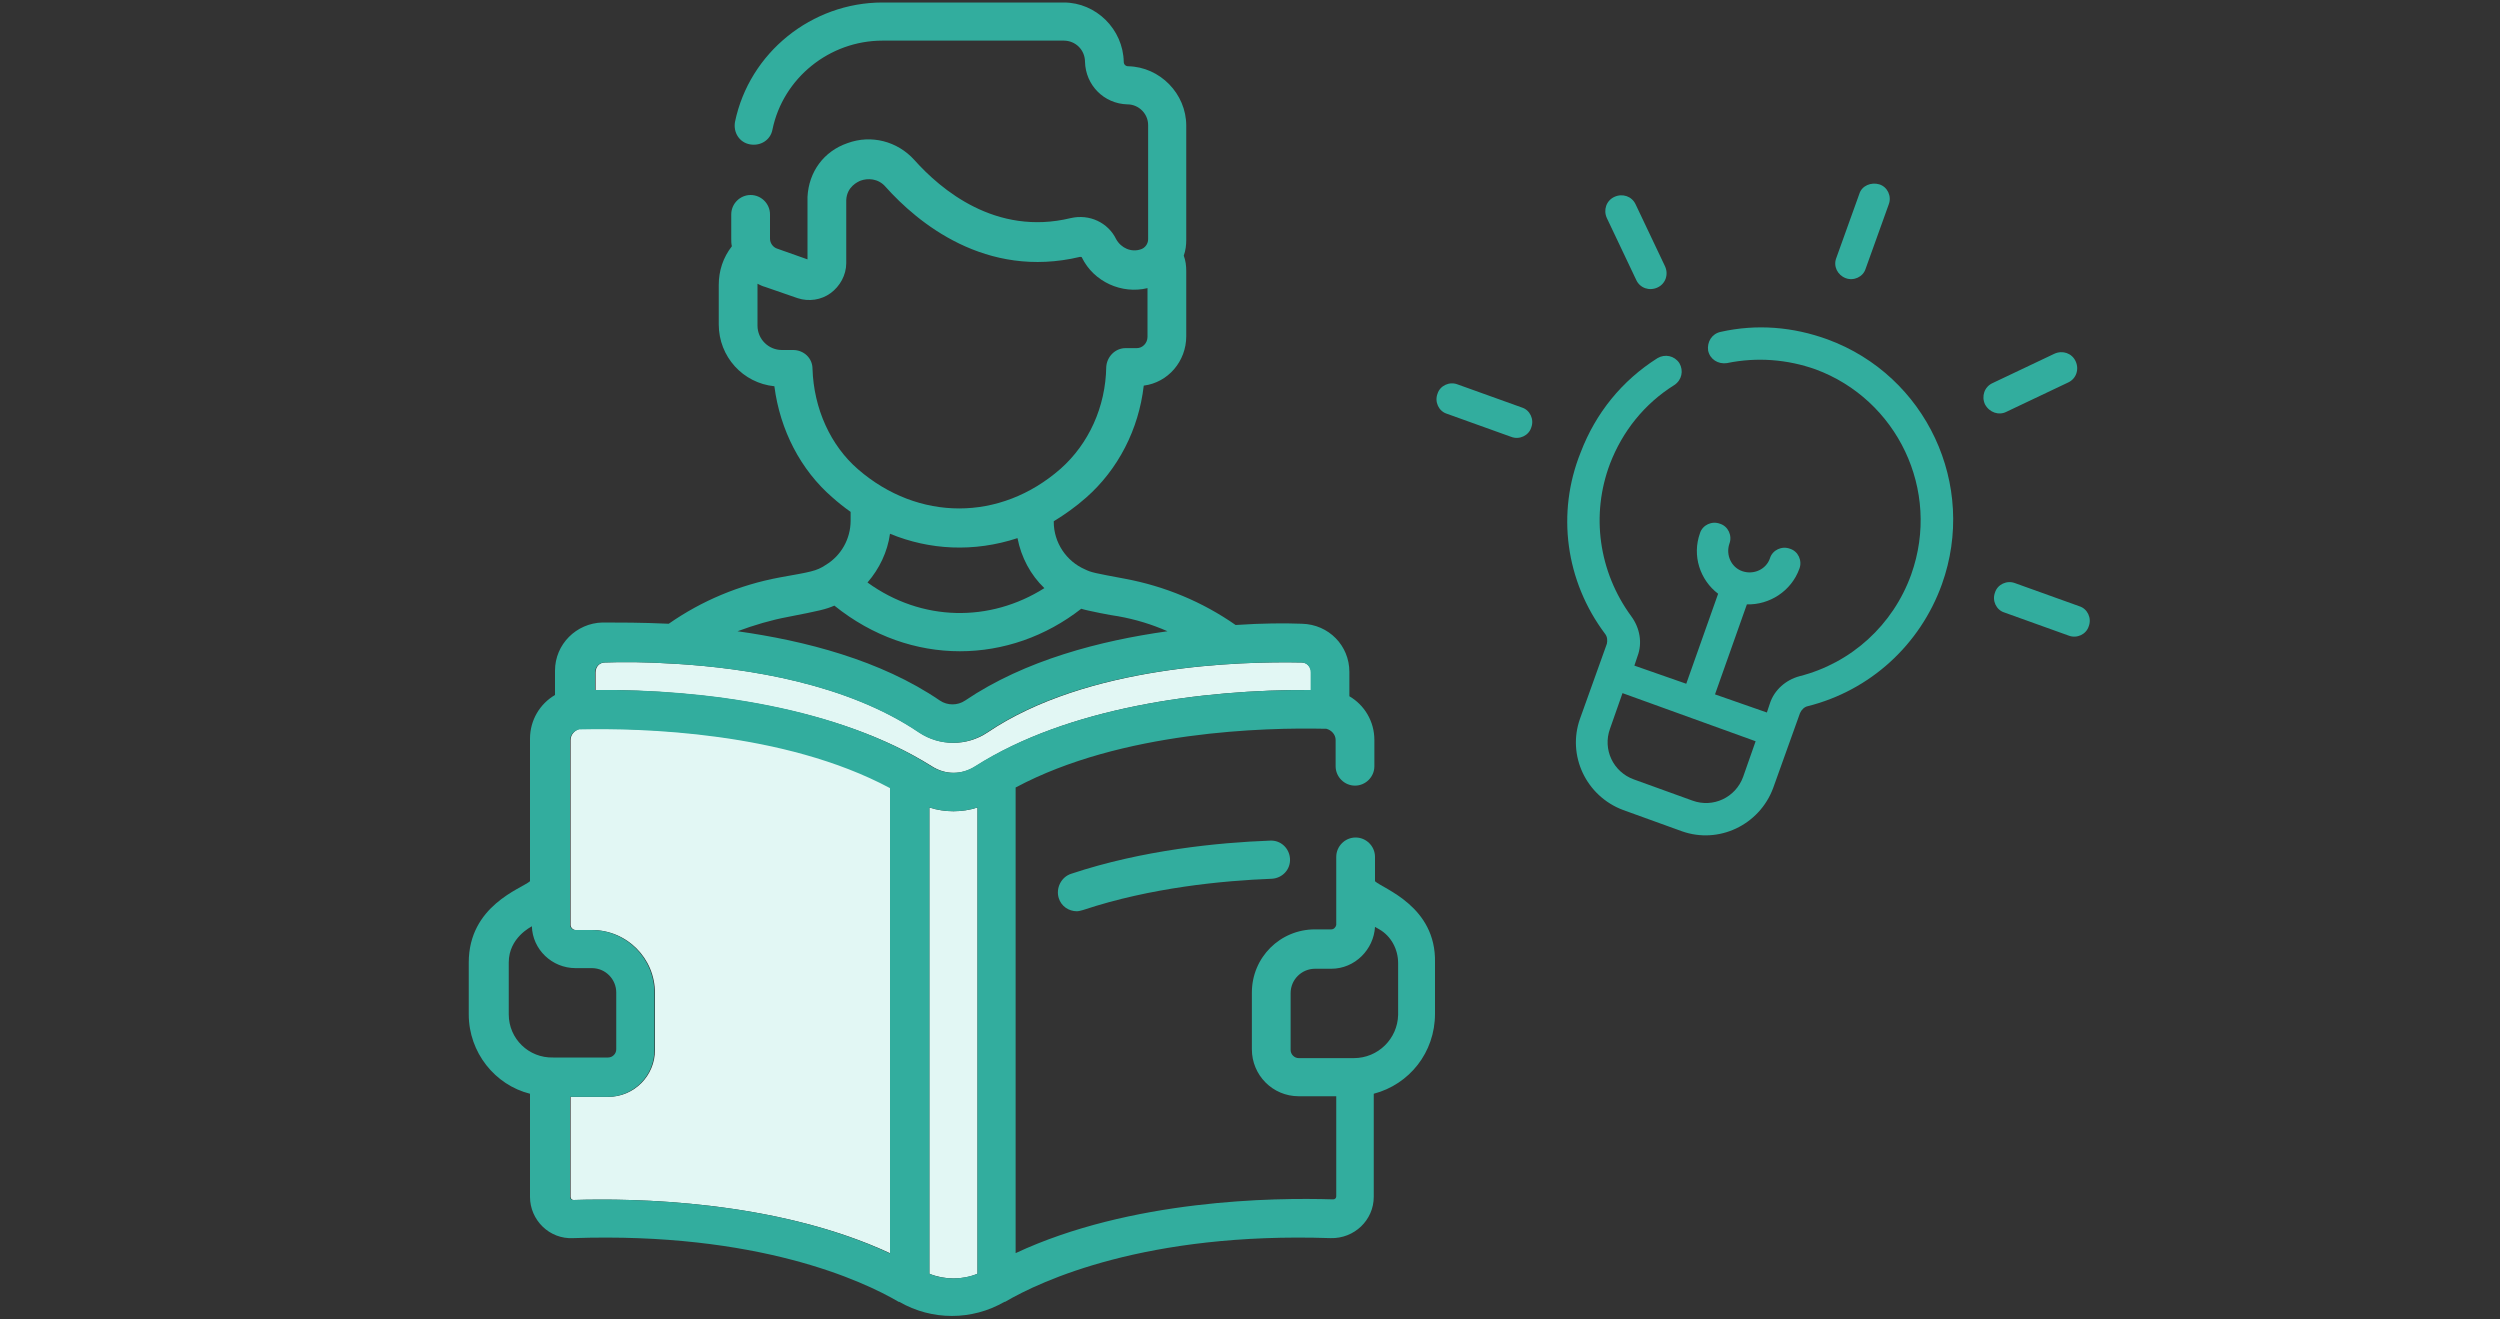
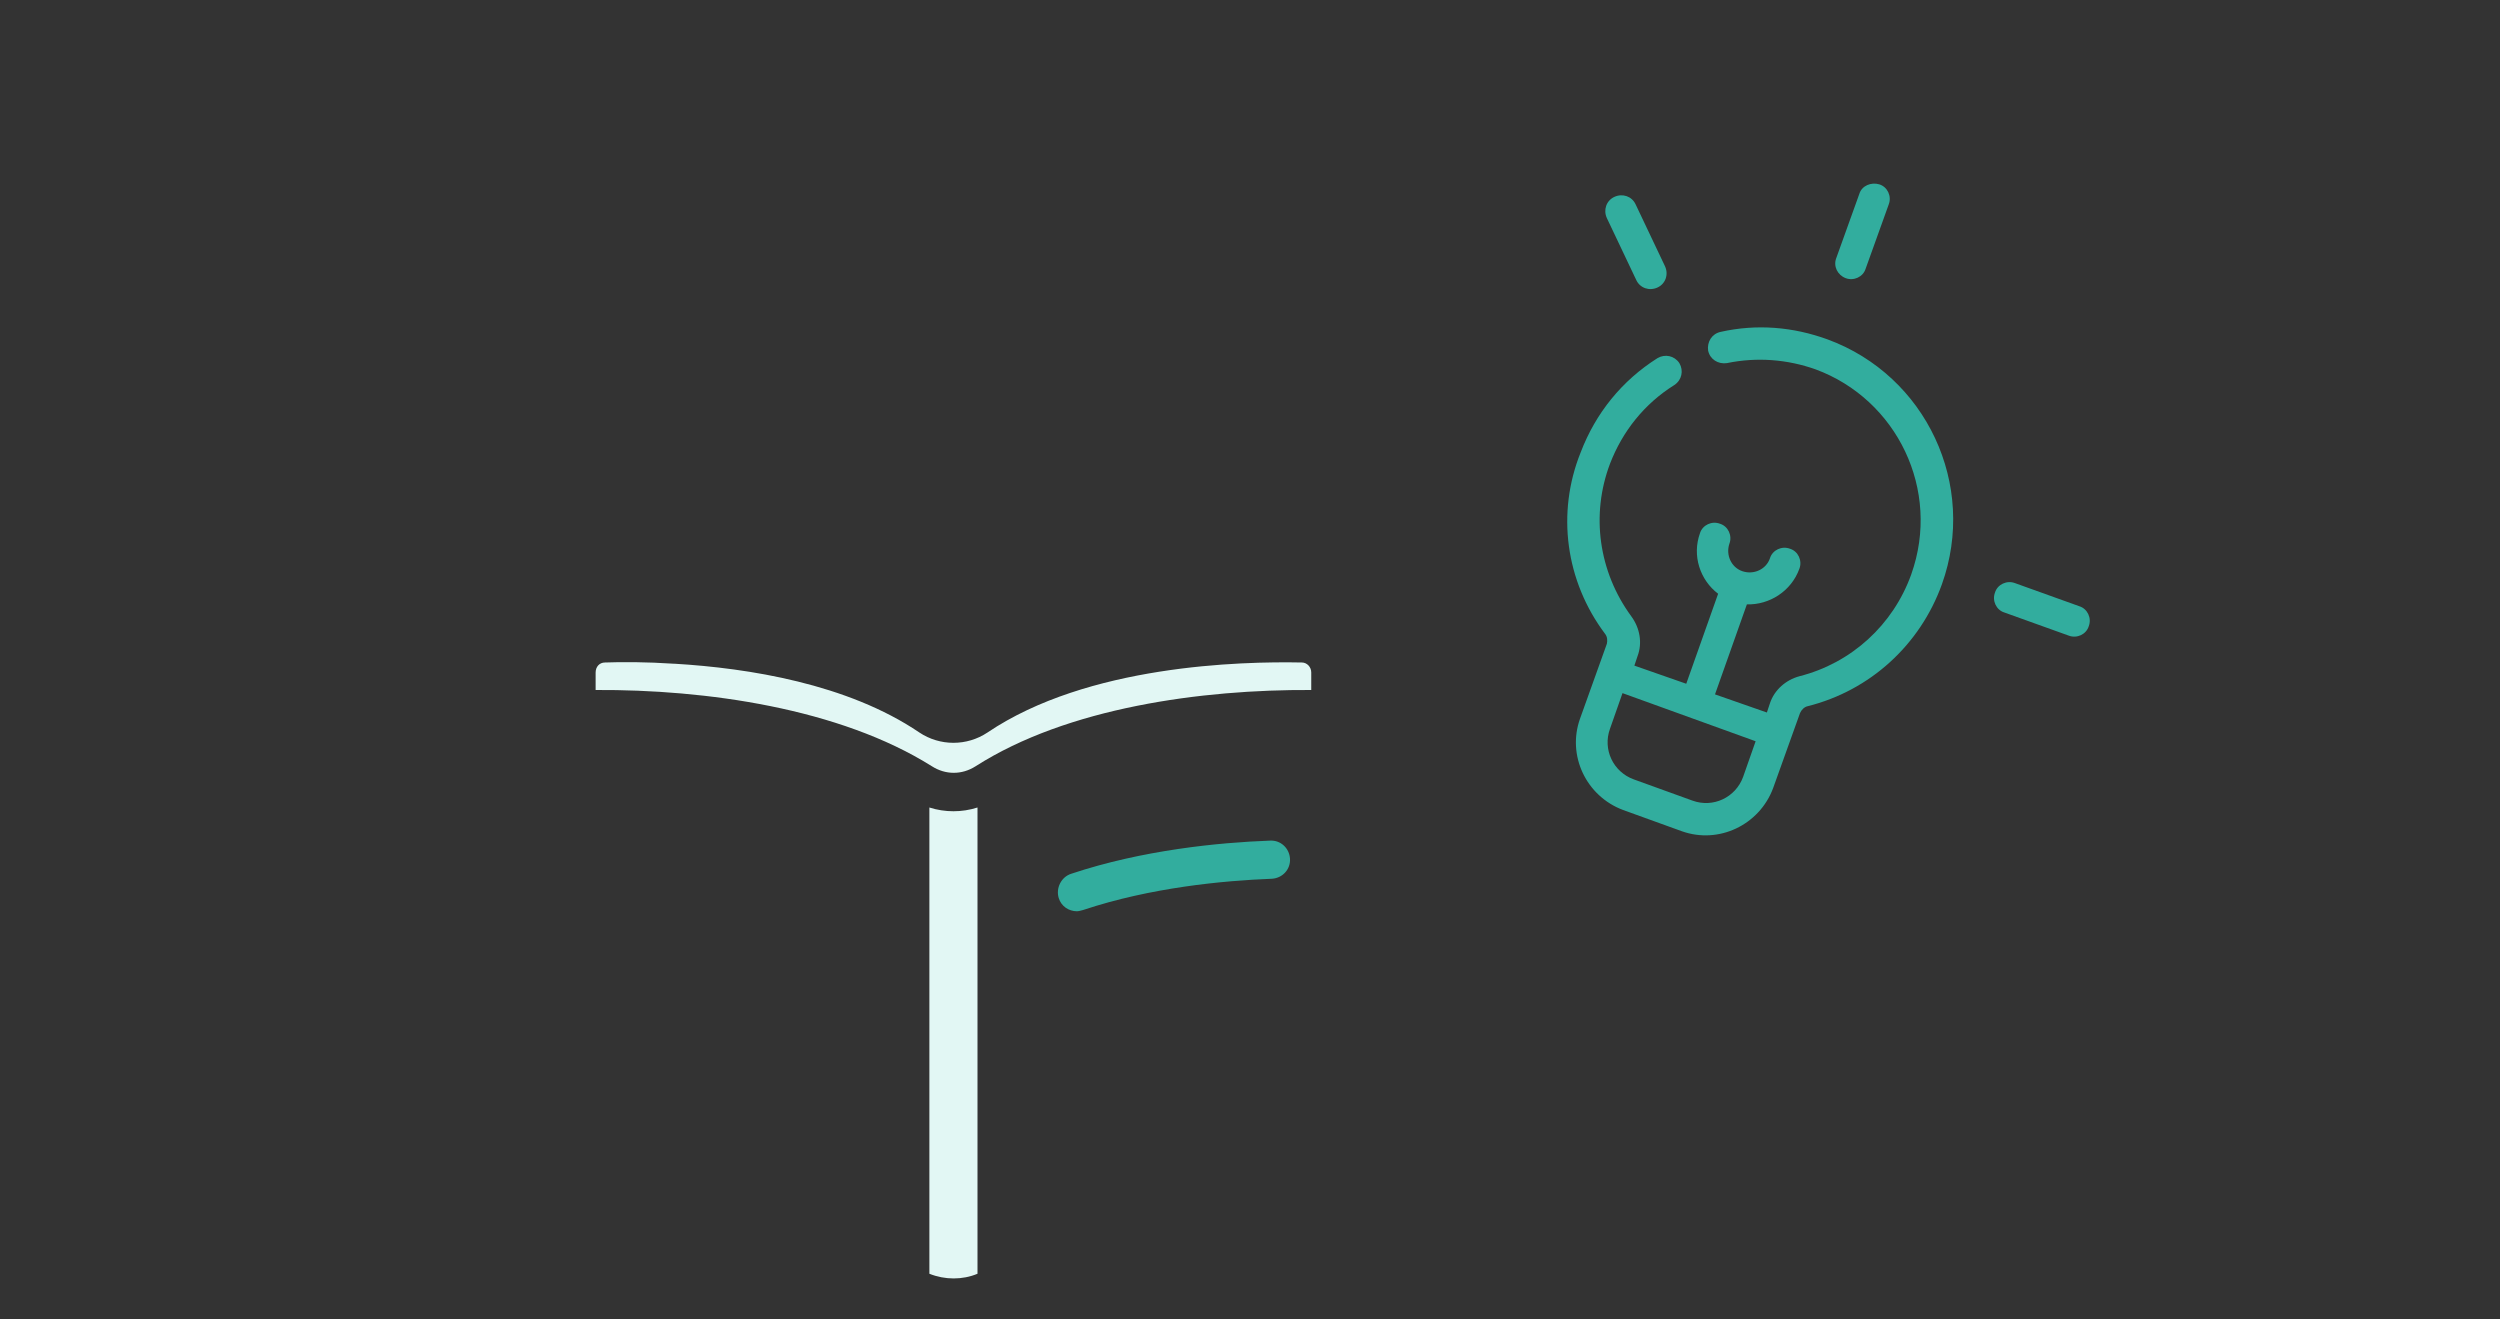
<svg xmlns="http://www.w3.org/2000/svg" version="1.1" id="レイヤー_3" x="0px" y="0px" viewBox="0 0 400 211.1" style="enable-background:new 0 0 400 211.1;" xml:space="preserve">
  <rect x="0" y="0" width="400" height="211.1" fill="#333333" stroke="none" />
  <style type="text/css">
	.st0{fill:#E2F7F4;}
	.st1{fill:#32AD9E;}
</style>
  <g>
-     <path class="st0" d="M93.1,116.6c-0.1,0-0.2,0-0.3,0l0,0c-0.8,0.2-1.5,0.9-1.5,1.8V148c0,0.4,0.4,0.8,0.8,0.8h2.6   c5.6,0,10.1,4.5,10.1,10.1v9.1c0,4.1-3.3,7.5-7.5,7.5h-6v16c0,0.3,0.2,0.5,0.5,0.5c9.5-0.3,32.4,0,50.8,8.6V126   C125.5,116.9,102.4,116.4,93.1,116.6z" />
    <path class="st0" d="M209.8,110.4v-2.8c0-0.9-0.7-1.6-1.5-1.6c-9.8-0.2-34.3,0.4-50.3,11.2c-3.3,2.2-7.6,2.2-10.9,0   c-11.5-7.8-27.4-10.3-39.1-11c0,0,0,0-0.1,0c-4.5-0.3-8.4-0.3-11.1-0.2c-0.9,0-1.5,0.7-1.5,1.6v2.8c17.6-0.1,39,2.9,53.8,12.2   c2.2,1.4,4.8,1.4,7,0C170.8,113.2,192.3,110.3,209.8,110.4z" />
    <path class="st0" d="M148.7,129.2v74.6c2.5,1,5.3,1,7.7,0v-74.6C153.9,130,151.2,130,148.7,129.2z" />
    <path class="st1" d="M171.4,139.8c-1.6,0.5-2.5,2.3-2,3.9c0.4,1.3,1.6,2.1,2.9,2.1c0.3,0,0.6-0.1,1-0.2c10.8-3.6,22.4-4.7,30.2-5   c1.7-0.1,3-1.5,2.9-3.2s-1.5-3-3.2-2.9C195,134.8,182.8,136,171.4,139.8z" />
-     <path class="st1" d="M220,141L220,141v-3.9c0-1.7-1.4-3.1-3.1-3.1c-1.7,0-3.1,1.4-3.1,3.1V148c-0.1,0.4-0.4,0.7-0.8,0.7h-2.6   c-5.6,0-10.1,4.5-10.1,10.1v9.1c0,4.1,3.3,7.5,7.5,7.5h6v16c0,0.3-0.2,0.5-0.5,0.5c-9.5-0.3-32.4,0-50.8,8.6V126   c17-9.1,40.1-9.6,49.4-9.4c0.1,0,0.2,0,0.3,0l0,0c0.8,0.2,1.5,0.9,1.5,1.8v4.2c0,1.7,1.4,3.1,3.1,3.1c1.7,0,3.1-1.4,3.1-3.1v-4.2   c0-3-1.6-5.6-4-7v-3.9c0-4.2-3.3-7.6-7.6-7.7c-2.6-0.1-6.3-0.1-10.6,0.2c-5.3-3.7-11.3-6.2-17.7-7.4c-4.8-0.9-5.4-1-6.4-1.5l0,0   l0,0c-3-1.3-5-4.3-5-7.6v-0.1c1.8-1.1,3.5-2.3,5.2-3.8c5.1-4.5,8.4-10.9,9.2-17.9c3.9-0.5,6.8-3.9,6.8-7.9V43.4   c0-0.9-0.1-1.7-0.4-2.5c0.3-0.8,0.4-1.7,0.4-2.5V20.1c0-5.1-4.2-9.4-9.3-9.5c-0.4,0-0.7-0.3-0.7-0.7c-0.1-5.2-4.4-9.5-9.6-9.5h-29   c-11.3,0-21.3,8-23.6,19.1c-0.3,1.7,0.7,3.3,2.4,3.6c1.7,0.3,3.3-0.7,3.6-2.4c1.7-8.2,9.1-14.2,17.6-14.2h29c1.9,0,3.4,1.5,3.4,3.4   c0.1,3.7,3,6.7,6.8,6.8c1.8,0,3.3,1.5,3.3,3.3v18.3c0,0.7-0.5,1.4-1.2,1.6c-1.5,0.5-3.1-0.2-3.9-1.6c-1.3-2.7-4.3-4.1-7.3-3.4   c-12,2.9-20.8-4.6-25-9.3c-2.7-3-6.9-4.1-10.7-2.7c-3.8,1.3-6.2,4.6-6.4,8.6c0,0.5,0-0.1,0,10l-4.8-1.7c-0.7-0.2-1.2-0.9-1.2-1.6   v-3.9c0-1.7-1.4-3.1-3.1-3.1s-3.1,1.4-3.1,3.1v3.9c0,0.4,0,0.8,0.1,1.2c-1.4,1.8-2.1,3.9-2.1,6.2v6.3c0,5.2,3.9,9.4,8.9,9.9   c0.9,7,4.2,13.4,9.3,17.8c0.9,0.8,1.9,1.6,2.9,2.3v1.4c0,2.9-1.5,5.6-4,7.1l0,0l0,0c-1.5,1-2.4,1.1-7.4,2   c-6.4,1.2-12.4,3.7-17.7,7.4c-4.3-0.2-7.9-0.2-10.6-0.2c-4.2,0.1-7.6,3.5-7.6,7.7v3.9c-2.4,1.4-4,4-4,7V141   c-1.4,1.2-9.8,3.9-9.8,13v8.3c0,6.1,4.2,11.3,9.8,12.7v16.5c0,3.7,3.1,6.8,6.9,6.6c29.5-1,46.3,6.8,52.1,10.2l0,0l0,0h0.1   c5.2,3,11.6,3,16.8,0h0.1l0,0c5.8-3.4,22.6-11.2,52.1-10.2c3.8,0.1,6.9-2.9,6.9-6.6V175c5.7-1.5,9.8-6.6,9.8-12.8V154   C229.8,145,221.3,142.2,220,141z M130,59L130,59c0-1.7-1.4-3-3.1-3l0,0h-1.8l0,0c-2.1,0-3.9-1.7-3.9-3.9c0-6.6,0-6.3,0-6.7   c0.4,0.2,0.8,0.4,1.2,0.5l5.2,1.8c1.8,0.6,3.8,0.3,5.3-0.8s2.5-2.9,2.5-4.8c0-11.4,0-9.9,0-10.1c0.1-2.1,1.8-2.9,2.3-3.1   c1.1-0.4,2.8-0.4,4,1c5.1,5.7,16,14.8,31.1,11.2c0.1,0,0.3,0,0.3,0.1c1.9,3.9,6.4,5.9,10.5,4.9v7.8c0,1-0.8,1.8-1.7,1.8h-1.8   c-1.7,0-3,1.4-3.1,3c-0.1,6.4-2.8,12.3-7.3,16.3c-9.7,8.5-22.8,8.4-32.4,0.1C132.9,71.3,130.2,65.4,130,59z M167.1,94.1   c-8.7,5.5-19.6,5.4-28.3-0.9c1.9-2.2,3.2-4.9,3.6-7.8c6.3,2.6,13.4,3,20.4,0.7C163.4,89.2,164.9,92,167.1,94.1z M126.1,98.7   c5.1-1,6-1.2,7.4-1.8c12.3,9.9,28.1,9.4,39.5,0.5c0.9,0.3,5,1.1,5.9,1.2c2.8,0.5,5.4,1.3,7.9,2.4c-10.7,1.5-22.8,4.6-32.4,11.1   c-1.2,0.8-2.8,0.8-4,0c-9.5-6.5-21.7-9.6-32.4-11.1C120.7,100,123.4,99.2,126.1,98.7z M81.4,162.3L81.4,162.3V154   c0-4,3.6-5.7,3.7-5.8c0.1,3.7,3.2,6.7,7,6.7h2.6c2.2,0,3.9,1.8,3.9,3.9v9.1c0,0.7-0.6,1.3-1.3,1.3h-8.8   C84.6,169.3,81.4,166.2,81.4,162.3z M142.5,200.6c-18.3-8.6-41.2-8.9-50.8-8.6c-0.3,0-0.5-0.2-0.5-0.5v-16h6c4.1,0,7.5-3.3,7.5-7.5   v-9.1c0-5.6-4.5-10.1-10.1-10.1H92c-0.4,0-0.8-0.4-0.8-0.8v-29.5c0-0.9,0.6-1.6,1.5-1.8l0,0c0.1,0,0.2,0,0.3,0   c9.3-0.2,32.4,0.3,49.4,9.4v74.5H142.5z M156.4,203.8c-2.5,1-5.3,1-7.7,0v-74.6c2.5,0.8,5.2,0.8,7.7,0V203.8z M156,122.6   c-2.2,1.4-4.8,1.4-7,0c-14.8-9.4-36.2-12.4-53.8-12.2v-2.8c0-0.9,0.7-1.6,1.5-1.6c2.7-0.1,6.6-0.1,11.1,0.2c0,0,0,0,0.1,0   c11.7,0.7,27.6,3.2,39.1,11c3.3,2.2,7.6,2.2,10.9,0c15.9-10.8,40.5-11.4,50.3-11.2c0.9,0,1.5,0.7,1.5,1.6v2.8   C192.3,110.3,170.8,113.2,156,122.6z M216.6,169.3h-8.8c-0.7,0-1.3-0.6-1.3-1.3v-9.1c0-2.2,1.8-3.9,3.9-3.9h2.6   c3.8,0,6.8-3.1,7-6.7l0.7,0.4c1.9,1.1,3,3.2,3,5.4v8.3l0,0C223.6,166.2,220.5,169.3,216.6,169.3z" />
  </g>
  <g>
    <path class="st1" d="M295.3,44.5c1.3,0.5,2.8-0.2,3.2-1.5l3.7-10.3c0.5-1.3-0.2-2.8-1.5-3.2s-2.8,0.2-3.2,1.5l-3.7,10.3   C293.3,42.6,294,44,295.3,44.5z" />
-     <path class="st1" d="M321,65.9l9.9-4.7c1.3-0.6,1.8-2.1,1.2-3.4c-0.6-1.3-2.1-1.8-3.4-1.2l-9.9,4.7c-1.3,0.6-1.8,2.1-1.2,3.4   C318.3,66,319.8,66.5,321,65.9z" />
    <path class="st1" d="M261.8,44.8c0.6,1.3,2.1,1.8,3.4,1.2s1.8-2.1,1.2-3.4l-4.7-9.9c-0.6-1.3-2.1-1.8-3.4-1.2s-1.8,2.1-1.2,3.4   L261.8,44.8z" />
-     <path class="st1" d="M231.5,66.2l10.3,3.7c1.3,0.5,2.8-0.2,3.2-1.5c0.5-1.3-0.2-2.8-1.5-3.2l-10.3-3.7c-1.3-0.5-2.8,0.2-3.2,1.5   C229.5,64.3,230.2,65.8,231.5,66.2z" />
    <path class="st1" d="M320.7,98l10.3,3.7c1.3,0.5,2.8-0.2,3.2-1.5c0.5-1.3-0.2-2.8-1.5-3.2l-10.3-3.7c-1.3-0.5-2.8,0.2-3.2,1.5   C318.7,96.1,319.4,97.6,320.7,98z" />
    <path class="st1" d="M256.8,101.4c0.4,0.5,0.4,1.1,0.3,1.6l-4.3,12c-2.1,5.9,1,12.4,6.9,14.6l9.4,3.4c5.9,2.1,12.4-1,14.6-6.9   l4.3-12c0.2-0.5,0.7-1,1.2-1.1c10-2.5,18-9.8,21.5-19.5c5.7-15.9-2.5-33.4-18.3-39.2c-5.5-2-11.3-2.5-17.1-1.2   c-1.4,0.3-2.2,1.6-2,3c0.3,1.4,1.6,2.2,3,2c4.8-1,9.7-0.6,14.2,1c13,4.8,20.1,19.3,15.3,32.8c-2.9,8.1-9.6,14.2-17.9,16.3   c-2.2,0.6-4,2.2-4.7,4.3l-0.5,1.5l-8.3-2.9l5.1-14.4c3.6,0.1,7.1-2.1,8.4-5.7c0.5-1.3-0.2-2.8-1.5-3.2c-1.3-0.5-2.8,0.2-3.2,1.5   c-0.6,1.8-2.6,2.7-4.4,2.1s-2.7-2.6-2.1-4.4c0.5-1.3-0.2-2.8-1.5-3.2c-1.3-0.5-2.8,0.2-3.2,1.5c-1.3,3.6,0,7.5,2.9,9.7l-5.1,14.4   l-8.3-2.9l0.5-1.5c0.8-2.1,0.4-4.5-1-6.4c-5.2-7.1-6.5-16.2-3.4-24.4c2-5.2,5.5-9.6,10.3-12.6c1.2-0.8,1.5-2.3,0.8-3.5   c-0.8-1.2-2.3-1.5-3.5-0.8c-5.7,3.6-9.9,8.8-12.3,15.1C249,82.1,250.5,93,256.8,101.4L256.8,101.4z M280.9,118.6l-2,5.7   c-1.2,3.3-4.8,5-8.1,3.8l-9.4-3.4c-3.3-1.2-5-4.8-3.8-8.1l2-5.7L280.9,118.6z" />
  </g>
</svg>